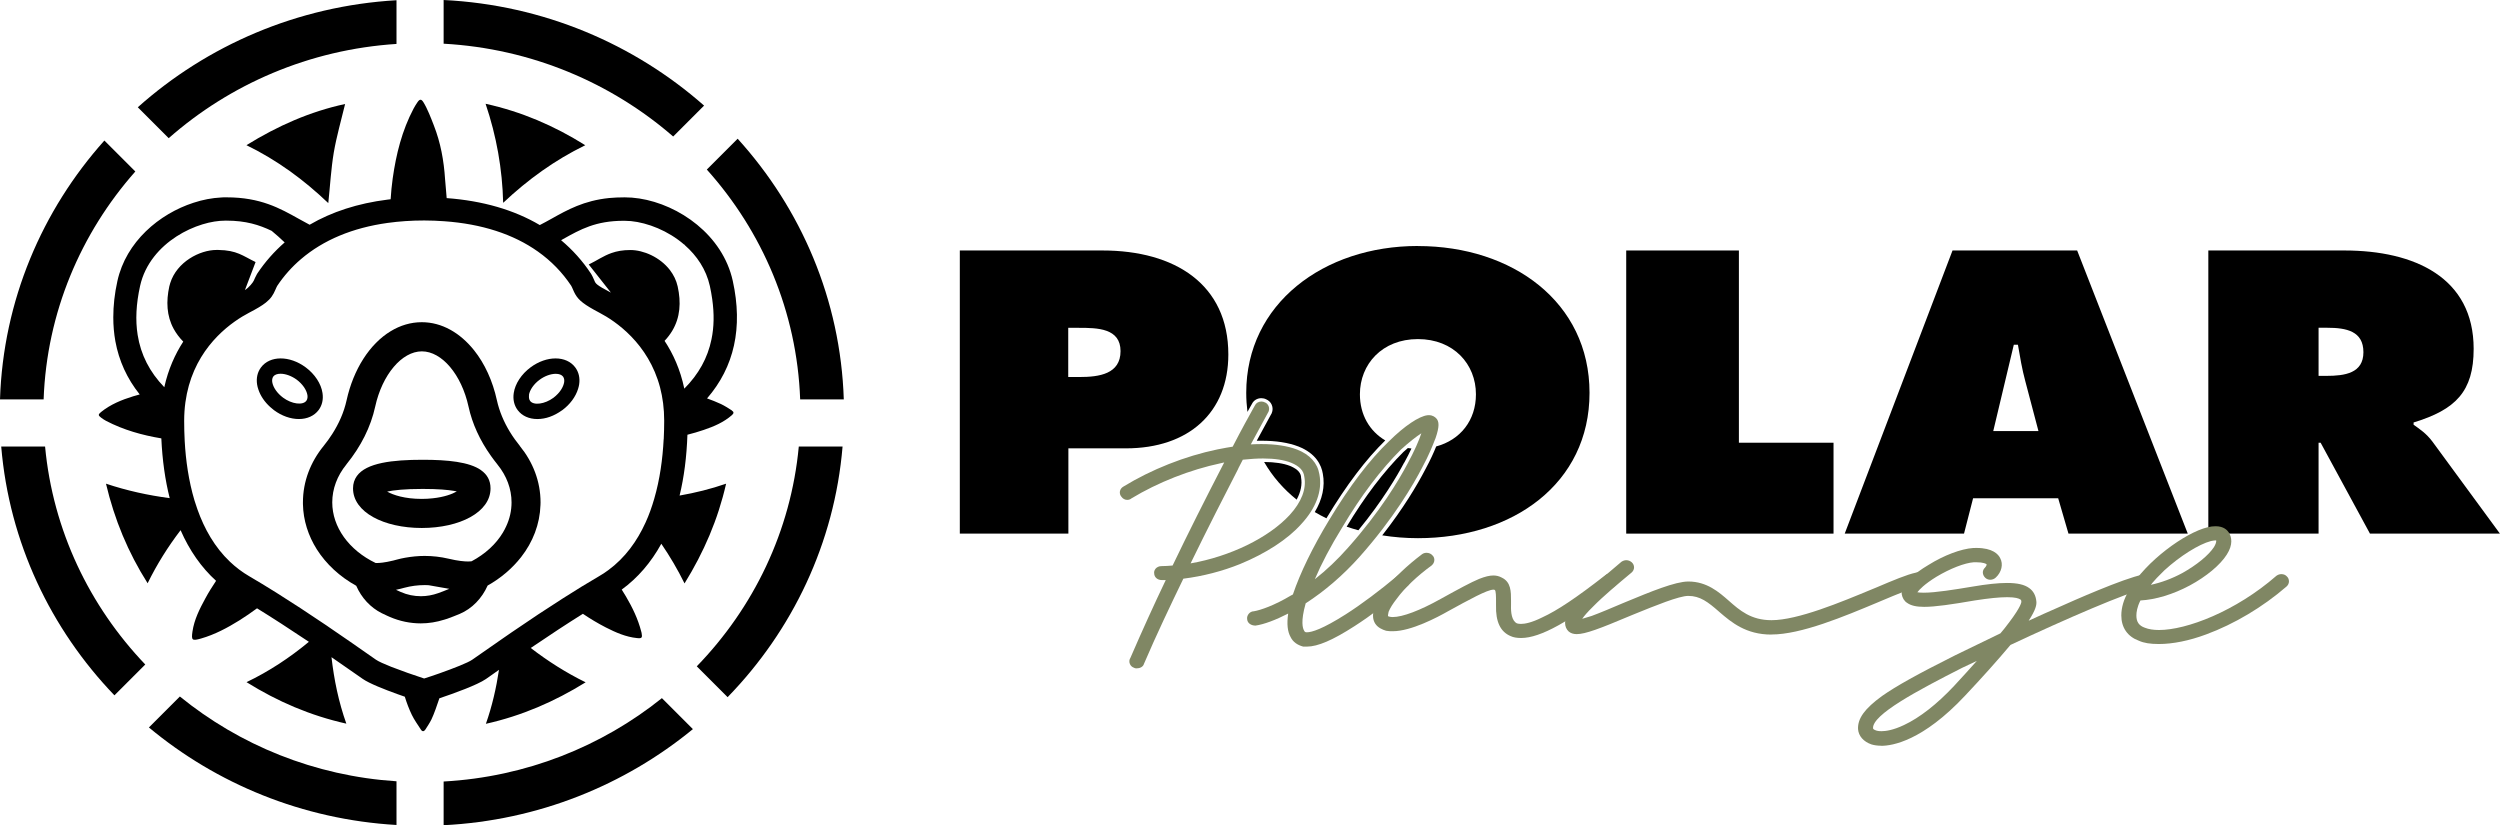
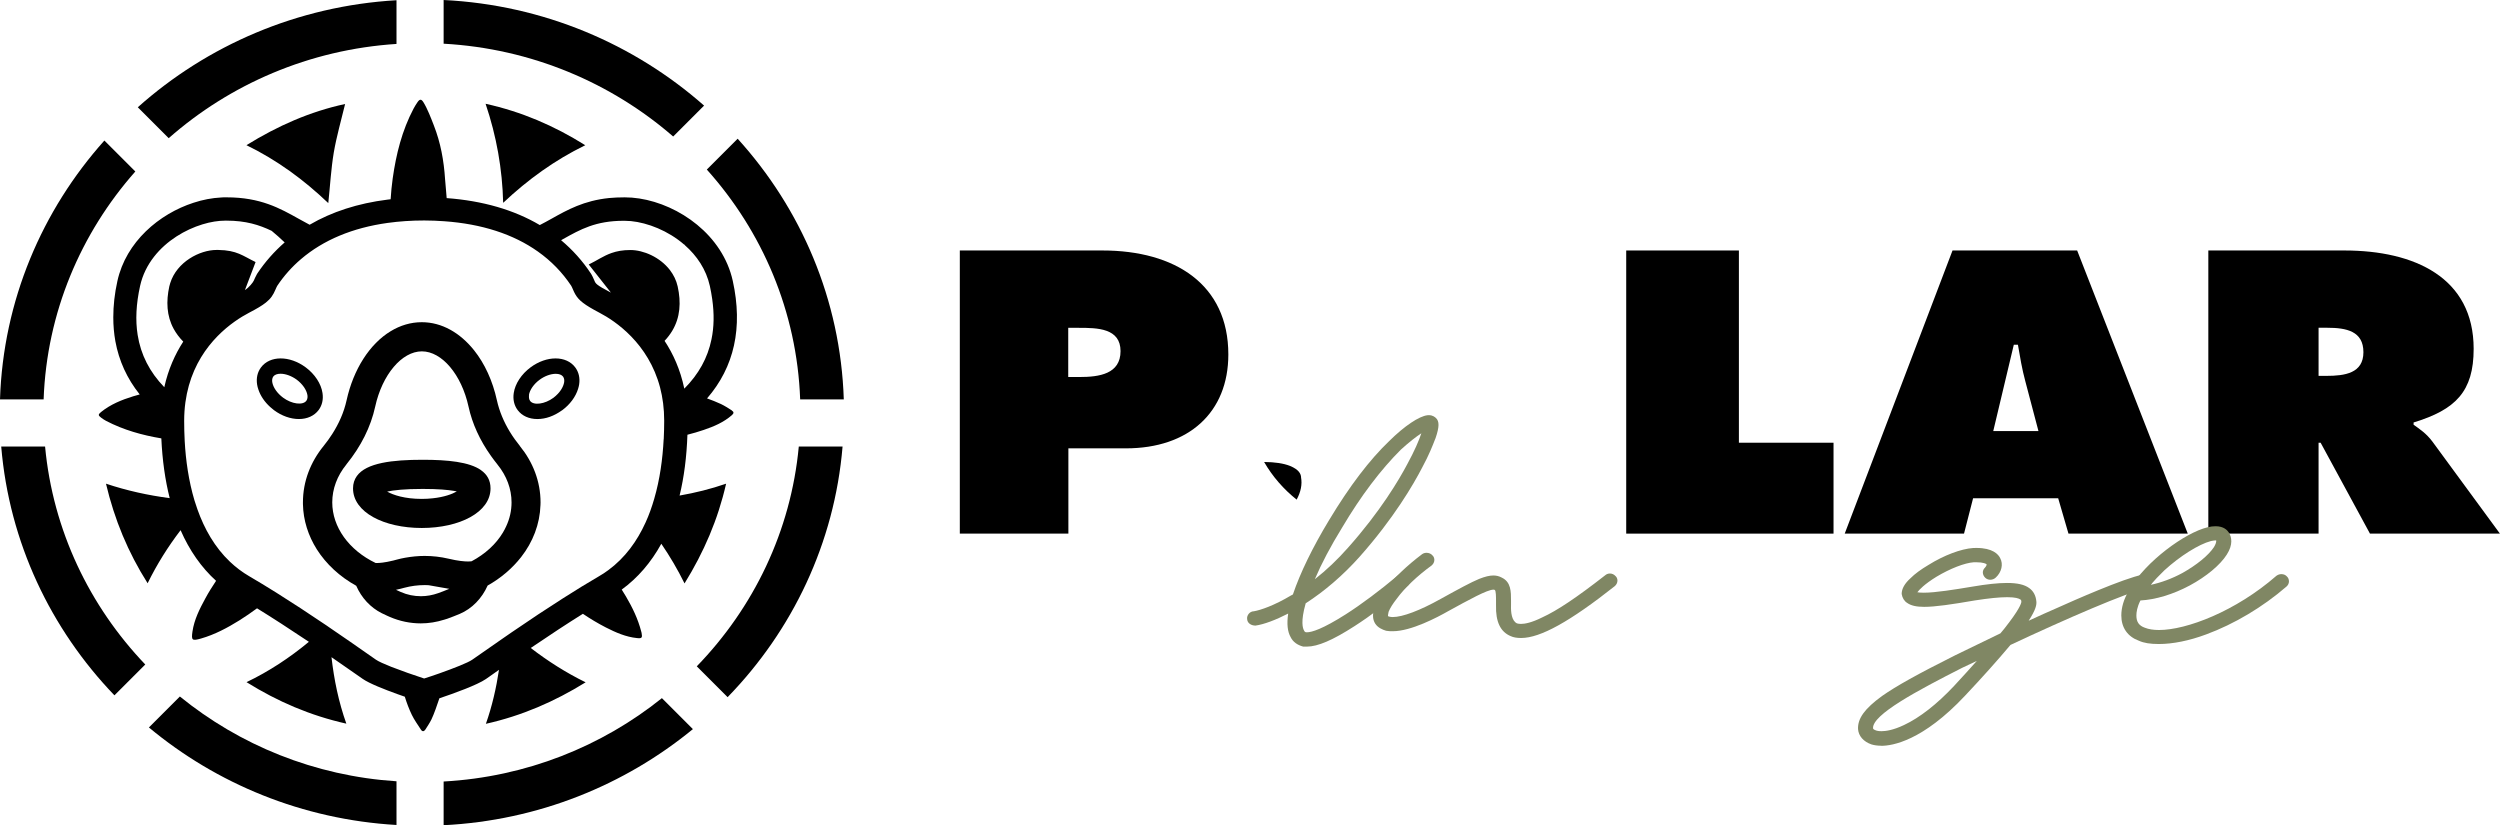
<svg xmlns="http://www.w3.org/2000/svg" id="Calque_1" viewBox="0 0 328.37 108.39">
  <defs>
    <style>.cls-1{fill:none;}.cls-2{fill:#808764;}</style>
  </defs>
  <path d="m43.84,20.04c.37-2.15.98-4.26,1.49-6.38-4.6.99-8.86,2.87-12.96,5.41,4.02,1.96,7.55,4.55,10.75,7.61.24-2.27.36-4.48.72-6.64Z" />
  <path d="m76.88,19.08c-4.11-2.58-8.39-4.41-13.1-5.45,1.44,4.27,2.2,8.57,2.31,13.01,3.24-3.05,6.77-5.61,10.79-7.57Z" />
  <path class="cls-1" d="m58.99,77.35s.02,0,.03-.01l-.86-.15c.02.16.04.32.05.48.27-.1.53-.21.79-.32Z" />
  <path class="cls-1" d="m59.65,64.49c-.88.44-1.82.77-2.81.97,1.5-.16,2.54-.55,3.16-.9-.1-.02-.22-.04-.35-.07Z" />
  <path class="cls-1" d="m37.03,52.44c1.26.93,2.85,1.09,3.4.36.22-.29.22-.66.18-.92-.11-.75-.69-1.6-1.51-2.2-.73-.54-1.56-.82-2.25-.82-.5,0-.92.15-1.15.46-.22.29-.22.66-.18.92.11.75.69,1.6,1.51,2.2Z" />
  <path class="cls-1" d="m77.83,36.32c.1.21.18.39.24.53.16.37.23.55,2.08,1.52h0s.05.03.08.04l-2.01-2.55" />
  <path class="cls-1" d="m88.28,43.48c-.27.44-.6.88-.99,1.29,1.13,1.71,2.07,3.78,2.59,6.27,1.89-1.9,3.07-4.04,3.57-6.47-1.52-.37-3.03-.74-4.56-1-.2-.03-.41-.06-.61-.09Z" />
  <path class="cls-1" d="m74.14,49.32c-.23-.31-.65-.46-1.15-.46-.68,0-1.52.28-2.25.82-.82.6-1.4,1.45-1.51,2.2-.04.26-.04.62.18.92.55.74,2.14.57,3.4-.36.23-.17.44-.36.63-.56,0-.01,0-.02,0-.04-.07-.33.05-.44.37-.51.02,0,.05,0,.07-.01.24-.36.39-.73.45-1.09.04-.26.04-.62-.18-.92Z" />
  <path d="m89.89,32.07s-.01.03-.02.04c.03.03.06.06.09.08-.03-.04-.05-.08-.07-.12Z" />
  <path d="m96.1,53.89c-.46-.29-.92-.59-1.4-.82-.6-.28-1.22-.52-1.83-.74,3.58-4.13,4.73-9.3,3.38-15.43-1.33-6.04-7.05-10.02-12.28-10.83-.65-.1-1.29-.15-1.92-.15-.73,0-1.4.03-2.04.09-3.32.34-5.48,1.55-7.57,2.72-.5.28-1.01.56-1.54.83-3.39-2-7.5-3.19-12.23-3.54-.05-.85-.15-1.56-.21-2.47-.16-2.46-.58-4.79-1.48-7.09-.36-.93-.84-2.19-1.37-3.04-.28-.45-.5-.41-.79.03-.18.26-.35.54-.5.82-1.52,2.88-2.29,5.98-2.74,9.17-.13.91-.21,1.82-.27,2.73-.14.02-.27.03-.41.05-3.89.49-7.32,1.6-10.23,3.3-.49-.26-.97-.52-1.43-.78-2.47-1.38-5.02-2.82-9.47-2.82-.04,0-.09,0-.13,0-.2,0-.41,0-.61.02-1.17.06-2.4.29-3.61.69-4.51,1.46-8.86,5.12-10,10.28-.37,1.66-.54,3.25-.54,4.77,0,1.08.09,2.12.27,3.13.47,2.58,1.53,4.91,3.2,7-.28.08-.57.16-.85.24-1.52.47-2.98,1.06-4.23,2.07-.39.32-.39.44,0,.73.22.16.44.32.68.44,2.29,1.19,4.73,1.87,7.24,2.29.13,2.86.5,5.48,1.1,7.85-2.83-.37-5.61-.98-8.37-1.9,1.11,4.7,2.89,9.01,5.47,13.08,1.22-2.49,2.67-4.8,4.33-6.97,1.17,2.67,2.73,4.9,4.66,6.65-.5.75-.98,1.51-1.41,2.31-.75,1.38-1.46,2.78-1.69,4.35-.17,1.17-.04,1.25,1.12.92,1.81-.52,3.46-1.4,5.05-2.39.8-.5,1.56-1.03,2.31-1.58,2.03,1.25,4.31,2.73,6.81,4.4-2.53,2.1-5.23,3.88-8.19,5.3,4.09,2.55,8.38,4.39,13.11,5.45-1.02-2.87-1.61-5.76-1.95-8.73,1.18.81,2.4,1.66,3.67,2.55l.43.3c.86.6,2.84,1.38,4.59,2.01.33.12.64.23.94.33.25.81.55,1.61.92,2.38.33.68.79,1.31,1.2,1.95.18.28.4.25.57,0,.28-.44.58-.88.81-1.35.35-.73.76-1.93,1.04-2.77,1.93-.65,4.98-1.75,6.11-2.53l.43-.3c.44-.31.87-.61,1.29-.91-.36,2.39-.9,4.76-1.72,7.09,4.73-1.06,9-2.91,13.1-5.45-2.59-1.27-4.97-2.79-7.21-4.51,2.5-1.7,4.79-3.2,6.85-4.49.96.65,1.96,1.25,3.01,1.79,1.3.66,2.62,1.25,4.1,1.4.64.07.72-.04.6-.68-.01-.06-.03-.12-.05-.19-.42-1.64-1.15-3.14-2-4.59-.18-.31-.37-.61-.56-.91,2.11-1.54,3.85-3.56,5.2-6.02,1.13,1.65,2.15,3.38,3.05,5.21,2.54-4.11,4.39-8.39,5.46-13.1-2.02.7-4.06,1.2-6.11,1.56.59-2.42.93-5.09,1.03-7.99.72-.18,1.43-.39,2.14-.63,1.33-.45,2.63-1,3.71-1.95.27-.24.26-.42-.02-.6Zm-74.52-3.03c-1.93-2-3.09-4.27-3.5-6.87-.31-1.94-.2-4.08.32-6.43.32-1.46.98-2.75,1.84-3.85,1.65-2.11,4.06-3.54,6.35-4.24,1.07-.33,2.11-.49,3.03-.49.04,0,.08,0,.11,0,2.57,0,4.32.56,5.95,1.34.59.49,1.16.99,1.71,1.52-1.36,1.19-2.57,2.55-3.59,4.08-.02.03-.04.07-.06.1-.19.34-.31.62-.4.83-.1.24-.62.9-1.17,1.25-.18-.18.17.19,0,0l1.4-3.68c-1.7-.82-2.43-1.55-4.91-1.59-.07,0-.14,0-.21,0-2.22,0-5.22,1.57-6.09,4.35-.04.14-.09.28-.12.43-.43,1.97-.36,3.87.57,5.58.32.58.73,1.14,1.26,1.68-1.07,1.65-1.97,3.63-2.49,5.99Zm65.59,6.84c-.13,2.54-.49,5.25-1.24,7.82-.31,1.07-.68,2.12-1.14,3.12-1.11,2.44-2.68,4.62-4.88,6.24-.39.29-.81.57-1.25.82-1.44.84-3.03,1.81-4.75,2.91-2.04,1.3-4.28,2.78-6.7,4.44-.41.28-.82.56-1.23.85-1.13.78-2.31,1.6-3.52,2.45l-.43.3c-.57.4-2.44,1.13-4.3,1.79-.7.25-1.39.48-2.02.68-1.35-.44-3-1.02-4.31-1.53-.93-.37-1.69-.71-2.02-.94l-.43-.3c-2.02-1.42-3.93-2.74-5.74-3.97-.1-.07-.2-.14-.3-.21-2.41-1.63-4.63-3.08-6.64-4.34-1.26-.79-2.44-1.5-3.53-2.14-.95-.55-1.79-1.2-2.54-1.91-1.99-1.89-3.35-4.29-4.27-6.88-.14-.39-.27-.79-.39-1.18-.76-2.56-1.14-5.24-1.28-7.78-.05-.91-.07-1.81-.07-2.67,0-1.71.23-3.24.61-4.61,1.58-5.65,5.83-8.49,7.89-9.57,1.04-.54,1.73-.95,2.22-1.34.67-.53.97-1.01,1.27-1.71.07-.16.13-.31.23-.49.88-1.32,1.93-2.5,3.13-3.52,2.93-2.5,6.76-4.11,11.38-4.75,1.52-.21,3.12-.32,4.8-.32.9,0,1.78.04,2.63.1,4.92.35,9.07,1.69,12.3,3.98,1.74,1.23,3.21,2.74,4.38,4.5.1.18.16.33.23.49.1.23.19.43.3.62.47.82,1.19,1.38,3.18,2.43,2.09,1.09,6.43,4.01,7.96,9.82.34,1.3.54,2.75.54,4.36,0,.78-.02,1.59-.06,2.42Zm2.71-6.66c-.52-2.49-1.46-4.56-2.59-6.27.4-.42.72-.85.99-1.29,1.08-1.79,1.19-3.78.73-5.86-.18-.81-.54-1.52-1.01-2.14-1.31-1.71-3.49-2.64-5.2-2.64-1.01,0-1.79.15-2.47.39-1.09.38-1.92.99-3,1.51l.9,1.14,2.01,2.55s-.05-.03-.08-.04h0c-1.85-.97-1.93-1.15-2.08-1.52-.06-.14-.14-.32-.24-.53-.05-.09-.1-.19-.16-.3-.02-.03-.04-.07-.06-.1-1.1-1.67-2.42-3.13-3.92-4.39.08-.04.15-.09.23-.13,2.32-1.3,4.32-2.42,7.99-2.42.04,0,.08,0,.11,0,.27,0,.55.02.84.04,2.21.22,4.89,1.26,7,3.09,0-.01.01-.03.02-.04.03.04.05.08.07.12,1.56,1.37,2.79,3.16,3.28,5.36.13.59.23,1.17.31,1.73.27,1.91.24,3.66-.1,5.28-.5,2.44-1.68,4.57-3.57,6.47Z" />
  <path d="m68.29,58.58c-.96-1.18-1.77-2.48-2.35-3.88-.28-.68-.51-1.38-.67-2.11h0c-.56-2.57-1.61-4.84-3-6.58-1.83-2.29-4.23-3.69-6.87-3.69-1.45,0-2.83.42-4.08,1.18-2.76,1.67-4.9,5-5.8,9.09-.35,1.59-1.02,3.07-1.89,4.43-.35.54-.72,1.06-1.12,1.55-1.72,2.11-2.72,4.66-2.72,7.41,0,.08,0,.15,0,.23.04,2.14.7,4.16,1.82,5.94,1.23,1.94,3.01,3.59,5.18,4.79.69,1.58,1.87,2.86,3.35,3.6.23.11.47.23.72.34.12.05.24.11.36.16,1.3.56,2.68.84,4.05.84,1.04,0,2.08-.17,3.09-.49.13-.04.26-.07.39-.12.52-.19,1.07-.4,1.62-.63,1.63-.69,2.93-2.04,3.68-3.73,1.75-.98,3.24-2.26,4.4-3.74,1.54-1.97,2.46-4.32,2.54-6.84,0-.11.01-.23.01-.34,0-2.75-1-5.3-2.72-7.41Zm-9.3,18.77c-.25.11-.52.21-.79.32-.21.08-.43.16-.65.24-.73.26-1.49.4-2.26.4-.91,0-1.8-.18-2.64-.55-.21-.09-.42-.19-.64-.29.38-.08.75-.17,1.1-.27.87-.23,1.76-.35,2.65-.35.19,0,.38,0,.57.02l1.82.32.86.15s-.02,0-.03.01Zm2.94-3.63c-.07.01-.21.03-.45.03-.46,0-1.28-.06-2.58-.37-1.02-.24-2.08-.36-3.13-.36-.86,0-1.72.09-2.57.24-.36.07-.72.14-1.07.24-.17.05-.34.09-.49.13-1.15.28-1.82.32-2.13.32-.07,0-.13,0-.17,0-3.52-1.69-5.7-4.73-5.7-7.96,0-1.77.64-3.49,1.86-4.99,0,0,0-.01.01-.02,1.92-2.37,3.19-4.92,3.77-7.57.92-4.2,3.5-7.26,6.13-7.26s5.21,3.05,6.13,7.26c.49,2.25,1.49,4.43,2.96,6.49.26.37.54.73.83,1.1,1.22,1.5,1.86,3.22,1.86,4.99,0,1.08-.24,2.14-.7,3.13-.13.28-.27.56-.44.84-.9,1.5-2.3,2.8-4.12,3.77Z" />
  <path d="m63.18,61.75c-1.55-1.08-4.38-1.36-7.66-1.36-3.97,0-7.41.4-8.65,2.14-.32.45-.5.98-.5,1.62,0,3.13,4.05,5.2,9.03,5.2s9.03-2.07,9.03-5.2c0-1.07-.46-1.84-1.26-2.4Zm-6.34,3.7c-.44.05-.92.08-1.44.08-2.25,0-3.75-.51-4.55-.96.82-.18,2.24-.35,4.67-.35,2.02,0,3.31.12,4.13.26.13.02.24.04.35.07-.61.35-1.66.74-3.16.9Z" />
  <path d="m40.15,48.25c-2.12-1.57-4.7-1.56-5.87.01-.46.62-.64,1.39-.51,2.24.03.21.09.44.18.7.28.82.81,1.6,1.54,2.26.16.14.32.28.49.41,1.02.76,2.19,1.17,3.28,1.17s2.02-.42,2.59-1.18c.46-.62.64-1.39.51-2.24-.18-1.22-1.01-2.48-2.21-3.37Zm-4.26,1.21c.18-.24.52-.37.96-.37.66,0,1.45.29,2.11.77.77.57,1.31,1.35,1.42,2.04.03.21.03.51-.14.74h0c-.47.63-1.93.43-3.06-.41-.77-.57-1.31-1.35-1.42-2.04-.03-.21-.03-.51.14-.74Z" />
  <path d="m75.56,48.26c-1.17-1.57-3.75-1.58-5.87-.01-1.2.89-2.03,2.15-2.21,3.37-.13.84.05,1.62.51,2.24.57.76,1.49,1.18,2.59,1.18s2.2-.4,3.23-1.14l.05-.03c1-.74,1.75-1.75,2.07-2.79.07-.22.11-.41.14-.58.13-.85-.05-1.62-.51-2.24Zm-6.09,3.65c.1-.69.65-1.48,1.42-2.04.65-.48,1.44-.77,2.11-.77.44,0,.78.13.96.37.17.23.17.53.14.74-.05.31-.19.65-.41.99-.12.18-.25.35-.41.52-.19.2-.39.38-.59.53-1.14.84-2.6,1.03-3.06.41-.17-.23-.17-.53-.14-.74Z" />
  <path d="m52.08,5.77V.03c-13.05.76-24.89,5.95-33.98,14.06l4.06,4.06c8.04-7.08,18.46-11.64,29.93-12.38Z" />
  <path d="m17.77,22.52l-4.06-4.06C5.53,27.61.42,39.47,0,52.46h5.73c.41-11.41,4.88-21.83,12.04-29.93Z" />
  <path d="m88.42,17.93l4.06-4.06C83.31,5.79,71.39.65,58.27,0v5.74c11.53.64,22.03,5.14,30.15,12.19Z" />
  <path d="m105.1,52.46h5.73c-.42-13.11-5.62-25.06-13.94-34.24l-4.05,4.05c7.29,8.13,11.84,18.65,12.26,30.18Z" />
  <path d="m23.63,91.48l-4.07,4.07c8.88,7.39,20.16,12.09,32.52,12.81v-5.74c-10.78-.7-20.63-4.77-28.46-11.14Z" />
  <path d="m5.91,58.65H.16c1.05,12.59,6.51,23.98,14.87,32.68l4.05-4.05c-7.32-7.66-12.13-17.62-13.16-28.63Z" />
  <path d="m58.27,102.65v5.74c12.43-.62,23.78-5.27,32.74-12.62l-4.07-4.07c-7.9,6.34-17.82,10.35-28.67,10.95Z" />
  <path d="m104.92,58.65c-1.04,11.13-5.95,21.19-13.4,28.87l4.05,4.05c8.49-8.73,14.04-20.21,15.1-32.92h-5.75Z" />
  <path d="m126.06,32.9h18.75c9.51,0,16.53,4.44,16.53,13.66,0,7.6-5.19,12.33-13.45,12.33h-7.56v11.2h-14.26v-37.19Zm14.26,16.62h1.46c2.59,0,5.4-.39,5.4-3.4s-3.03-3.06-5.46-3.06h-1.41v6.46Z" />
  <path d="m213.6,32.9h14.8v25.25h12.43v11.94h-27.23v-37.19Z" />
  <path d="m257.97,70.09h-15.67l14.16-37.19h16.37l14.53,37.19h-15.67l-1.35-4.64h-11.18l-1.19,4.64Zm9.78-13.46l-1.73-6.56c-.43-1.58-.7-3.21-.97-4.79h-.54l-2.7,11.34h5.94Z" />
  <path d="m290.06,32.9h17.88c9.19,0,16.97,3.55,16.97,12.92,0,5.62-2.38,7.99-7.89,9.67v.3c.76.54,1.67,1.13,2.48,2.22l8.86,12.08h-17.07l-6.48-11.94h-.27v11.94h-14.48v-37.19Zm14.48,16.47h1.03c2.43,0,4.86-.35,4.86-3.11s-2.22-3.21-4.76-3.21h-1.13v6.31Z" />
-   <path class="cls-2" d="m149.34,87.79c-.11,0-.26,0-.41-.09-.23-.08-.42-.25-.52-.49-.12-.27-.09-.57.07-.81,1.55-3.58,3.12-7.03,4.64-10.21h-.53c-.56,0-.99-.38-.99-.89-.04-.17.03-.41.18-.6.18-.21.46-.34.75-.34.5,0,1-.04,1.49-.08,1.99-4.15,4.22-8.59,6.78-13.54-.14.03-.29.06-.44.1-4.08.87-8.25,2.51-11.76,4.63-.1.1-.31.19-.54.19-.31,0-.59-.16-.77-.42-.16-.18-.24-.45-.19-.71.05-.26.21-.48.46-.62,3.68-2.25,8.06-3.99,12.34-4.88l.37-.07c.56-.11,1.08-.21,1.64-.29,1.2-2.33,2.19-4.1,2.67-4.97l.26-.46c.13-.29.46-.5.83-.5.17,0,.33.04.48.12.18.06.37.24.47.47.1.24.1.5,0,.74l-2.33,4.3c.48-.03.95-.04,1.4-.04,1.85,0,3.42.24,4.68.72,1.68.66,2.69,1.78,2.93,3.26.41,2.17-.44,4.45-2.44,6.59-1.76,1.95-4.6,3.8-7.99,5.19-2.3.93-4.87,1.6-7.44,1.92-1.66,3.43-3.55,7.39-5.18,11.2-.08.32-.45.57-.9.57Zm13.31-26.24c-1.8,3.5-4.01,7.81-6.27,12.45,5.19-.91,10.23-3.35,13-6.34,1.57-1.71,2.24-3.45,1.94-5.04-.09-.81-.64-1.39-1.73-1.84-.93-.37-2.17-.56-3.69-.56-.81,0-1.71.06-2.66.16l-.6,1.16Z" />
  <path class="cls-1" d="m163.53,60.81l-.47.91c-1.7,3.31-3.76,7.33-5.89,11.67,4.79-1,9.32-3.28,11.88-6.03.53-.58.95-1.16,1.26-1.73-1.74-1.39-3.19-3.05-4.29-4.96-.04,0-.08,0-.12,0-.73,0-1.53.05-2.37.14Z" />
  <path class="cls-1" d="m159.99,59.48c-4.27.89-8.59,2.61-12.21,4.83-.27.15-.32.44-.11.69.09.14.24.22.39.22.11,0,.22-.04.31-.12,3.51-2.12,7.73-3.8,11.89-4.69.43-.1.92-.2,1.35-.25-2,3.85-4.65,9.03-7.29,14.55-.59.05-1.19.1-1.78.1-.27,0-.54.2-.49.49,0,.25.22.44.54.44h1.24c-1.73,3.6-3.4,7.3-4.97,10.9-.16.25,0,.59.27.64.05.05.11.05.22.05.22,0,.43-.1.49-.3,1.62-3.8,3.46-7.64,5.3-11.44,2.49-.3,5.13-.94,7.57-1.92,3.24-1.33,6.05-3.11,7.84-5.08.56-.6,1.01-1.21,1.38-1.82-.3-.19-.59-.4-.88-.61-.34.6-.77,1.19-1.31,1.79-3.03,3.25-8.59,5.82-14.1,6.61,2.7-5.57,5.4-10.8,7.35-14.6.92-.11,1.78-.17,2.59-.18-.16-.32-.32-.65-.46-.99-.51.01-1.04.04-1.59.09l.98-1.8c-.15-.51-.28-1.02-.39-1.56-.52.94-1.16,2.14-1.88,3.55-.76.1-1.46.25-2.22.39Z" />
  <path class="cls-1" d="m186.22,44.54c-4.7,0-7.62,3.3-7.62,7.25,0,4.24,3.13,7.15,7.62,7.15s7.62-2.91,7.62-7.15c0-3.95-2.92-7.25-7.62-7.25Z" />
  <path class="cls-1" d="m165.91,59.78c1.53,0,2.84.19,3.86.59,1.19.49,1.89,1.18,2,2.17.22,1.17-.04,2.4-.74,3.64.29.21.58.41.88.61.88-1.47,1.21-2.97.95-4.39-.22-1.33-1.13-2.32-2.65-2.91-1.21-.46-2.73-.69-4.52-.69-.19,0-.39,0-.59.01.14.34.3.67.46.99.12,0,.24-.01.36-.01Z" />
  <path class="cls-1" d="m166.2,53.91c.11-.25,0-.54-.27-.64-.09-.05-.18-.07-.27-.07-.19,0-.36.1-.43.27-.17.31-.58,1.03-1.15,2.07.11.53.24,1.05.39,1.56l1.72-3.18Z" />
  <path d="m170.31,65.63c.55-1.01.75-2.01.58-2.93v-.03s0-.03,0-.03c-.04-.38-.24-.94-1.44-1.44-.86-.34-2.01-.51-3.41-.52,1.1,1.91,2.55,3.57,4.29,4.96Z" />
  <path class="cls-2" d="m171.22,84.93h-.05c-.78-.21-1.34-.62-1.64-1.23-.42-.73-.53-1.75-.33-3.11-1.65.85-3.21,1.43-4.29,1.58h-.01c-.55,0-1.06-.31-1.09-.84-.04-.24.04-.5.2-.7.17-.21.42-.34.68-.34.89-.15,2.69-.77,4.85-2.06l.05-.03.05-.02s.09-.05.18-.1h0c.95-2.82,2.59-6.19,4.75-9.76,2.71-4.5,5.3-7.9,7.91-10.4,1.99-1.97,3.92-3.26,5.02-3.38.06,0,.12-.01.18-.01.52,0,.81.27.92.37.47.43.46,1.17-.04,2.64l-.09.22c-.29.75-.78,2.01-1.67,3.65-1.14,2.21-3.74,6.68-8.22,11.72-2.15,2.41-4.6,4.52-7.08,6.11-.69,2.42-.38,3.3-.22,3.57.09.19.14.2.26.24,0,0,.06,0,.11,0,.64,0,2.04-.41,5.11-2.36,2.04-1.3,4.52-3.16,6.82-5.09.17-.16.41-.25.67-.25s.49.09.68.27c.2.18.3.44.28.71-.02.27-.16.53-.38.68-2.2,1.91-4.8,3.88-6.93,5.24-2.84,1.83-4.82,2.68-6.24,2.68h-.43Zm15.46-28.01c-.66.43-1.57,1.13-2.68,2.14-2.66,2.65-5.26,6.09-7.7,10.21-1.53,2.48-2.73,4.76-3.6,6.81,1.54-1.21,2.99-2.59,4.35-4.13,4.26-4.78,6.7-8.92,7.78-10.96.95-1.74,1.55-3.13,1.86-4.07Z" />
  <path class="cls-1" d="m188.3,55.24c-.1-.09-.28-.25-.62-.25-.04,0-.09,0-.13,0-.97.1-2.81,1.33-4.76,3.25,0,0-.01.02-.02.02.34.14.69.27,1.05.37,1.77-1.6,2.98-2.37,3.56-2.61-.07.48-.36,1.45-1.02,2.91.41,0,.81-.04,1.2-.09.26-.61.45-1.1.58-1.44.54-1.58.38-1.97.16-2.17Z" />
  <path class="cls-1" d="m173.93,74.47c.97-.87,1.9-1.81,2.79-2.81.61-.69,1.17-1.35,1.71-2.01-.52-.14-1.03-.3-1.54-.47-.07.11-.14.22-.2.34-1.08,1.75-2,3.41-2.75,4.96Z" />
  <path class="cls-1" d="m187.44,54.11c.08,0,.16-.01.23-.01.69,0,1.1.37,1.22.49.73.66.56,1.73.07,3.15l-.08.2c-.08.2-.17.44-.28.7,3.17-.85,5.22-3.41,5.22-6.85,0-3.95-2.92-7.25-7.62-7.25s-7.62,3.3-7.62,7.25c0,2.69,1.26,4.84,3.33,6.06.08-.08.16-.16.24-.24.79-.78,3.49-3.33,5.28-3.51Z" />
  <path class="cls-1" d="m177.38,72.26c-2,2.27-4,3.95-5.67,5.13.86-2.37,2.27-5.18,4.21-8.33.04-.06.07-.12.11-.18-.34-.13-.68-.28-1.01-.42-.02.04-.05.08-.07.11-2.32,3.85-3.89,7.2-4.76,9.81-.16.1-.27.2-.43.25-2.32,1.38-4.16,1.97-5.08,2.12-.27,0-.49.3-.43.54,0,.3.32.44.6.44,1.08-.15,2.86-.79,4.97-1.97-.38,1.63-.38,2.91.11,3.75.27.54.76.84,1.35.99h.38c1.3,0,3.24-.84,6-2.61,2.16-1.38,4.76-3.35,6.92-5.23.22-.15.27-.49.05-.69-.11-.1-.24-.15-.38-.15s-.27.05-.38.15c-2.16,1.82-4.7,3.75-6.86,5.13-1.18.75-3.92,2.43-5.35,2.43-.08,0-.15,0-.22-.01-.16-.05-.38-.1-.54-.44-.27-.44-.54-1.53.22-4.09,2.27-1.43,4.76-3.45,7.13-6.12.82-.92,1.56-1.82,2.26-2.7-.38-.07-.76-.16-1.13-.25-.62.77-1.27,1.55-1.99,2.35Z" />
  <path class="cls-1" d="m185.72,58.18c-.24.19-.51.42-.8.67.15.02.31.05.47.06.12-.26.24-.51.33-.73Z" />
  <path class="cls-1" d="m183.71,58.74s.07-.07.11-.1c-.37-.1-.72-.23-1.05-.37-3.25,3.12-5.97,7.23-7.75,10.18.33.15.67.29,1.01.42,3.14-5.26,5.91-8.37,7.67-10.13Z" />
  <path class="cls-1" d="m185.22,61.21c-1.11,2.1-3,5.18-5.84,8.69.37.09.75.17,1.13.25,2.86-3.59,4.77-6.76,5.9-8.94.5-.91.87-1.71,1.15-2.36-.39.05-.79.09-1.2.09-.3.66-.67,1.41-1.14,2.27Z" />
-   <path d="m186.22,32.31c-12.37,0-22.53,7.6-22.53,19.28,0,.86.06,1.7.16,2.51.13-.23.25-.44.34-.61.1-.19.19-.34.25-.44.22-.46.7-.75,1.23-.75.22,0,.44.05.64.15.33.14.59.39.73.72.15.35.15.75,0,1.09v.03s-.03.03-.03.03l-1.94,3.57c.21,0,.42,0,.63,0,1.9,0,3.53.25,4.85.76,2.31.91,3.02,2.46,3.2,3.58.31,1.66-.06,3.37-1.06,5.03.5.29,1.01.57,1.53.82,2.64-4.39,5.18-7.73,7.73-10.23-2.06-1.22-3.33-3.37-3.33-6.06,0-3.95,2.92-7.25,7.62-7.25s7.62,3.3,7.62,7.25c0,3.44-2.06,6-5.22,6.85-.3.75-.75,1.76-1.41,2.98-1.1,2.12-2.92,5.18-5.68,8.7,1.52.24,3.08.37,4.7.37,12.43,0,22.53-7.15,22.53-19.09s-10.16-19.28-22.53-19.28Z" />
-   <path d="m184.44,60.78c.39-.71.7-1.32.95-1.87-.16-.01-.31-.04-.47-.06-.19.16-.38.33-.59.52-2.57,2.56-5.08,5.86-7.45,9.81.5.17,1.02.33,1.54.47,3.18-3.88,5.09-7.14,6.01-8.88Z" />
  <path class="cls-2" d="m199.81,83.8c-.57,0-1.03-.08-1.37-.24-1.36-.56-2-1.89-1.94-4.07v-.43c0-.66,0-1.49-.17-1.57-.05-.03-.08-.04-.17-.04-.81,0-3.2,1.32-5.97,2.84-1.38.79-4.85,2.62-7.24,2.62-.34,0-.58,0-.89-.06-.5-.15-1.1-.42-1.43-.94-.63-1-.22-2.48,1.21-4.4,1.18-1.52,2.98-3.24,4.95-4.72.17-.12.37-.18.58-.18.32,0,.61.13.79.35.14.12.24.35.24.58,0,.26-.12.52-.34.72-1.9,1.38-3.56,2.96-4.59,4.37-.55.7-.89,1.25-1.08,1.73-.09.4-.09.53-.08.57,0,0,0,0,0,0,.01,0,.07.04.19.07.13.03.27.05.44.05,1.28,0,3.57-.86,6.27-2.37,2.44-1.35,3.99-2.19,5.07-2.64.79-.31,1.37-.45,1.87-.45.4,0,.76.09,1.11.28,1.21.58,1.21,1.83,1.21,3.03v.62c-.03.9.08,2.02.78,2.36.12.04.31.07.53.07.49,0,1.38-.15,2.8-.86,1.97-.9,4.5-2.6,8.25-5.52.16-.15.39-.24.63-.24.28,0,.54.12.74.34.15.13.25.35.25.59,0,.26-.12.52-.34.72-5.89,4.66-9.79,6.82-12.3,6.82Z" />
-   <path class="cls-2" d="m232.66,83.35c-3.34,0-5.25-1.62-6.78-2.93l-.1-.09c-1.43-1.25-2.47-2.06-4.03-2.06-1.21,0-4.34,1.28-7.1,2.4l-.68.28c-3.84,1.62-5.75,2.34-6.87,2.34-.45,0-.79-.12-1.06-.35-.3-.27-.47-.68-.47-1.12,0-1.41,1.66-3.21,7.4-8.03.21-.14.42-.21.64-.21.26,0,.51.1.71.27.2.18.31.42.31.67s-.11.49-.31.67c-1.87,1.56-3.78,3.16-5.06,4.47-.79.77-1.21,1.28-1.44,1.62.3-.08.7-.2,1.25-.38,1.16-.43,2.53-1.01,4.08-1.67l.36-.15c3.36-1.39,6.54-2.7,8.25-2.7,2.44,0,4.03,1.4,5.32,2.53,1.43,1.26,2.9,2.55,5.6,2.55,3.45,0,9.11-2.36,13.25-4.08l.49-.2c2.26-.96,4.05-1.72,5.25-1.97.03-.02.13-.04.24-.04.38,0,.75.26.91.64.08.33.03.6-.12.81-.14.21-.35.35-.59.4-.99.23-2.82.98-5.09,1.94l-.33.14c-4.51,1.89-10.12,4.24-14.01,4.24Z" />
  <path class="cls-2" d="m247.09,97.95c-.47,0-.9-.06-1.27-.17-1.05-.36-1.71-1.11-1.77-2.02-.06-1.4.88-2.69,3.15-4.34,1.85-1.3,4.64-2.86,9.63-5.36l5.92-2.87c.36-.41.7-.85,1-1.25l.22-.29c1.51-2,1.53-2.57,1.53-2.59,0-.23-.06-.28-.13-.32-.2-.14-.65-.3-1.73-.3-1.01,0-2.41.14-4.27.43-3.01.52-5.18.84-6.63.84-1.04,0-1.75-.17-2.24-.52-.37-.23-.64-.65-.72-1.18,0-.68.4-1.38,1.17-2.07.53-.54,1.37-1.16,2.34-1.73,2.03-1.27,4.28-2.12,5.87-2.23.16,0,.3-.01.44-.01,2.14,0,2.88.84,3.12,1.34.43.79.19,1.84-.58,2.55-.2.19-.47.29-.73.29-.23,0-.46-.09-.63-.24-.21-.19-.34-.46-.34-.72,0-.24.1-.46.28-.63.2-.22.23-.39.22-.43-.04-.07-.41-.28-1.37-.28-.1,0-.2,0-.31,0-1.22.09-3.12.83-4.92,1.91-1.56.96-2.26,1.7-2.5,2.03.14.03.39.06.83.06,1.53,0,4.07-.41,6.34-.79,1.93-.33,3.43-.49,4.6-.49,1.36,0,2.29.21,2.92.67.55.39.87.98.94,1.75.05.43-.06,1.08-1.01,2.54,1.33-.61,2.59-1.19,3.85-1.73,1.97-.89,8.6-3.82,11.11-4.32.08-.01.15-.02.21-.02.49,0,.88.31.97.77.05.23,0,.47-.13.67-.14.21-.35.35-.6.39-2.4.48-10.65,4.06-17.8,7.42-1.77,2.11-3.72,4.28-5.95,6.65-5.58,5.96-9.57,6.6-11.02,6.6Zm12.56-11.14c-.66.32-1.29.62-1.89.89-5.99,3.04-11.84,6.17-11.74,7.95.01.11.11.19.41.3.07.03.3.09.7.09.57,0,1.55-.14,2.96-.81,2.05-.96,4.32-2.73,6.57-5.13,1.13-1.22,2.12-2.31,2.99-3.29Z" />
  <path class="cls-2" d="m283.56,84.59c-1.15,0-1.96-.13-2.62-.43-1.48-.54-2.31-1.72-2.31-3.32,0-1.03.32-2.12.93-3.16.02-.11.07-.2.12-.25,2.19-3.72,7.3-7.44,10.26-8.17.39-.1.75-.14,1.08-.14,1.07,0,1.54.53,1.74.84.35.57.59,1.54-.28,2.89-.85,1.35-2.67,2.87-4.86,4.05-2.19,1.17-4.48,1.86-6.48,1.97-.44.87-.53,1.55-.53,1.98,0,.84.34,1.33,1.11,1.6.5.2,1.12.3,1.86.3,3.62,0,10.07-2.45,15.42-7.12.21-.15.43-.22.66-.22.3,0,.57.12.73.32.16.14.26.38.26.63,0,.25-.11.49-.31.67-3.13,2.71-6.88,4.94-10.57,6.3-2.23.83-4.38,1.26-6.21,1.26Zm7.46-13.61c-.15,0-.3.03-.48.06l-.15.03c-1.59.42-4.05,1.97-6.1,3.84-.73.7-1.32,1.33-1.81,1.91,1.37-.29,2.79-.81,4.16-1.55,1.88-1.05,3.44-2.32,4.16-3.41.22-.36.33-.69.29-.88-.02,0-.05,0-.08,0Z" />
</svg>